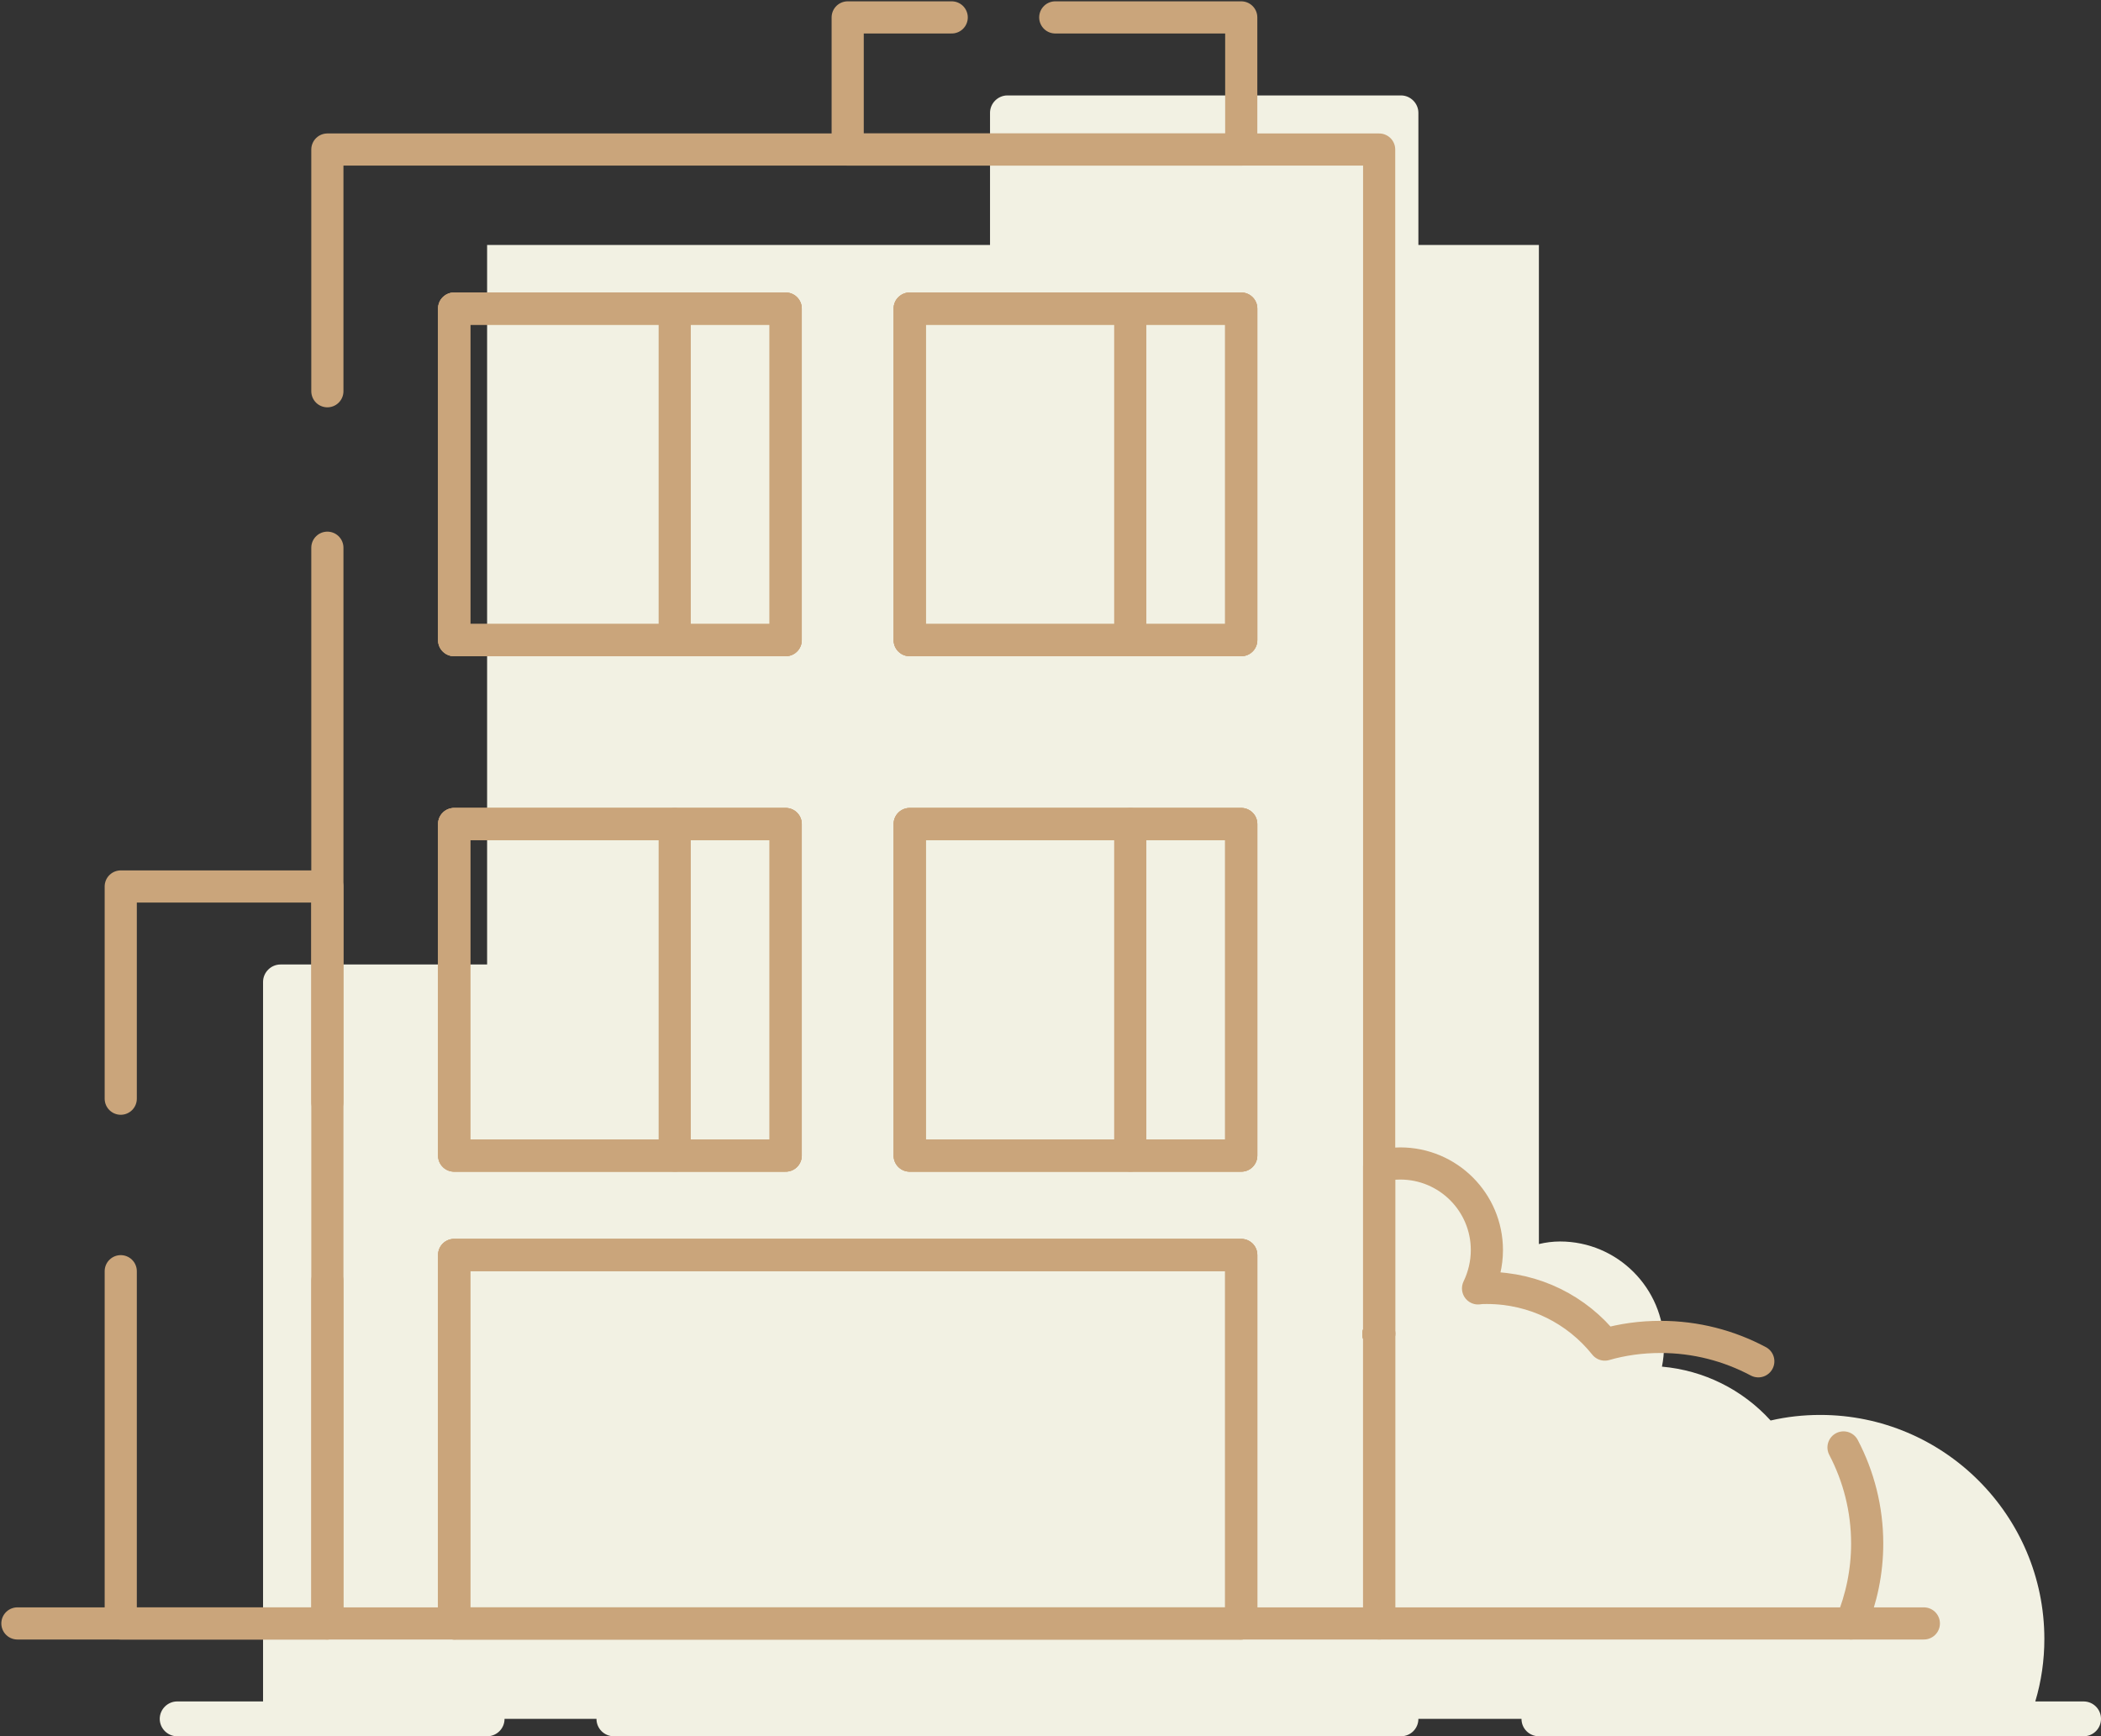
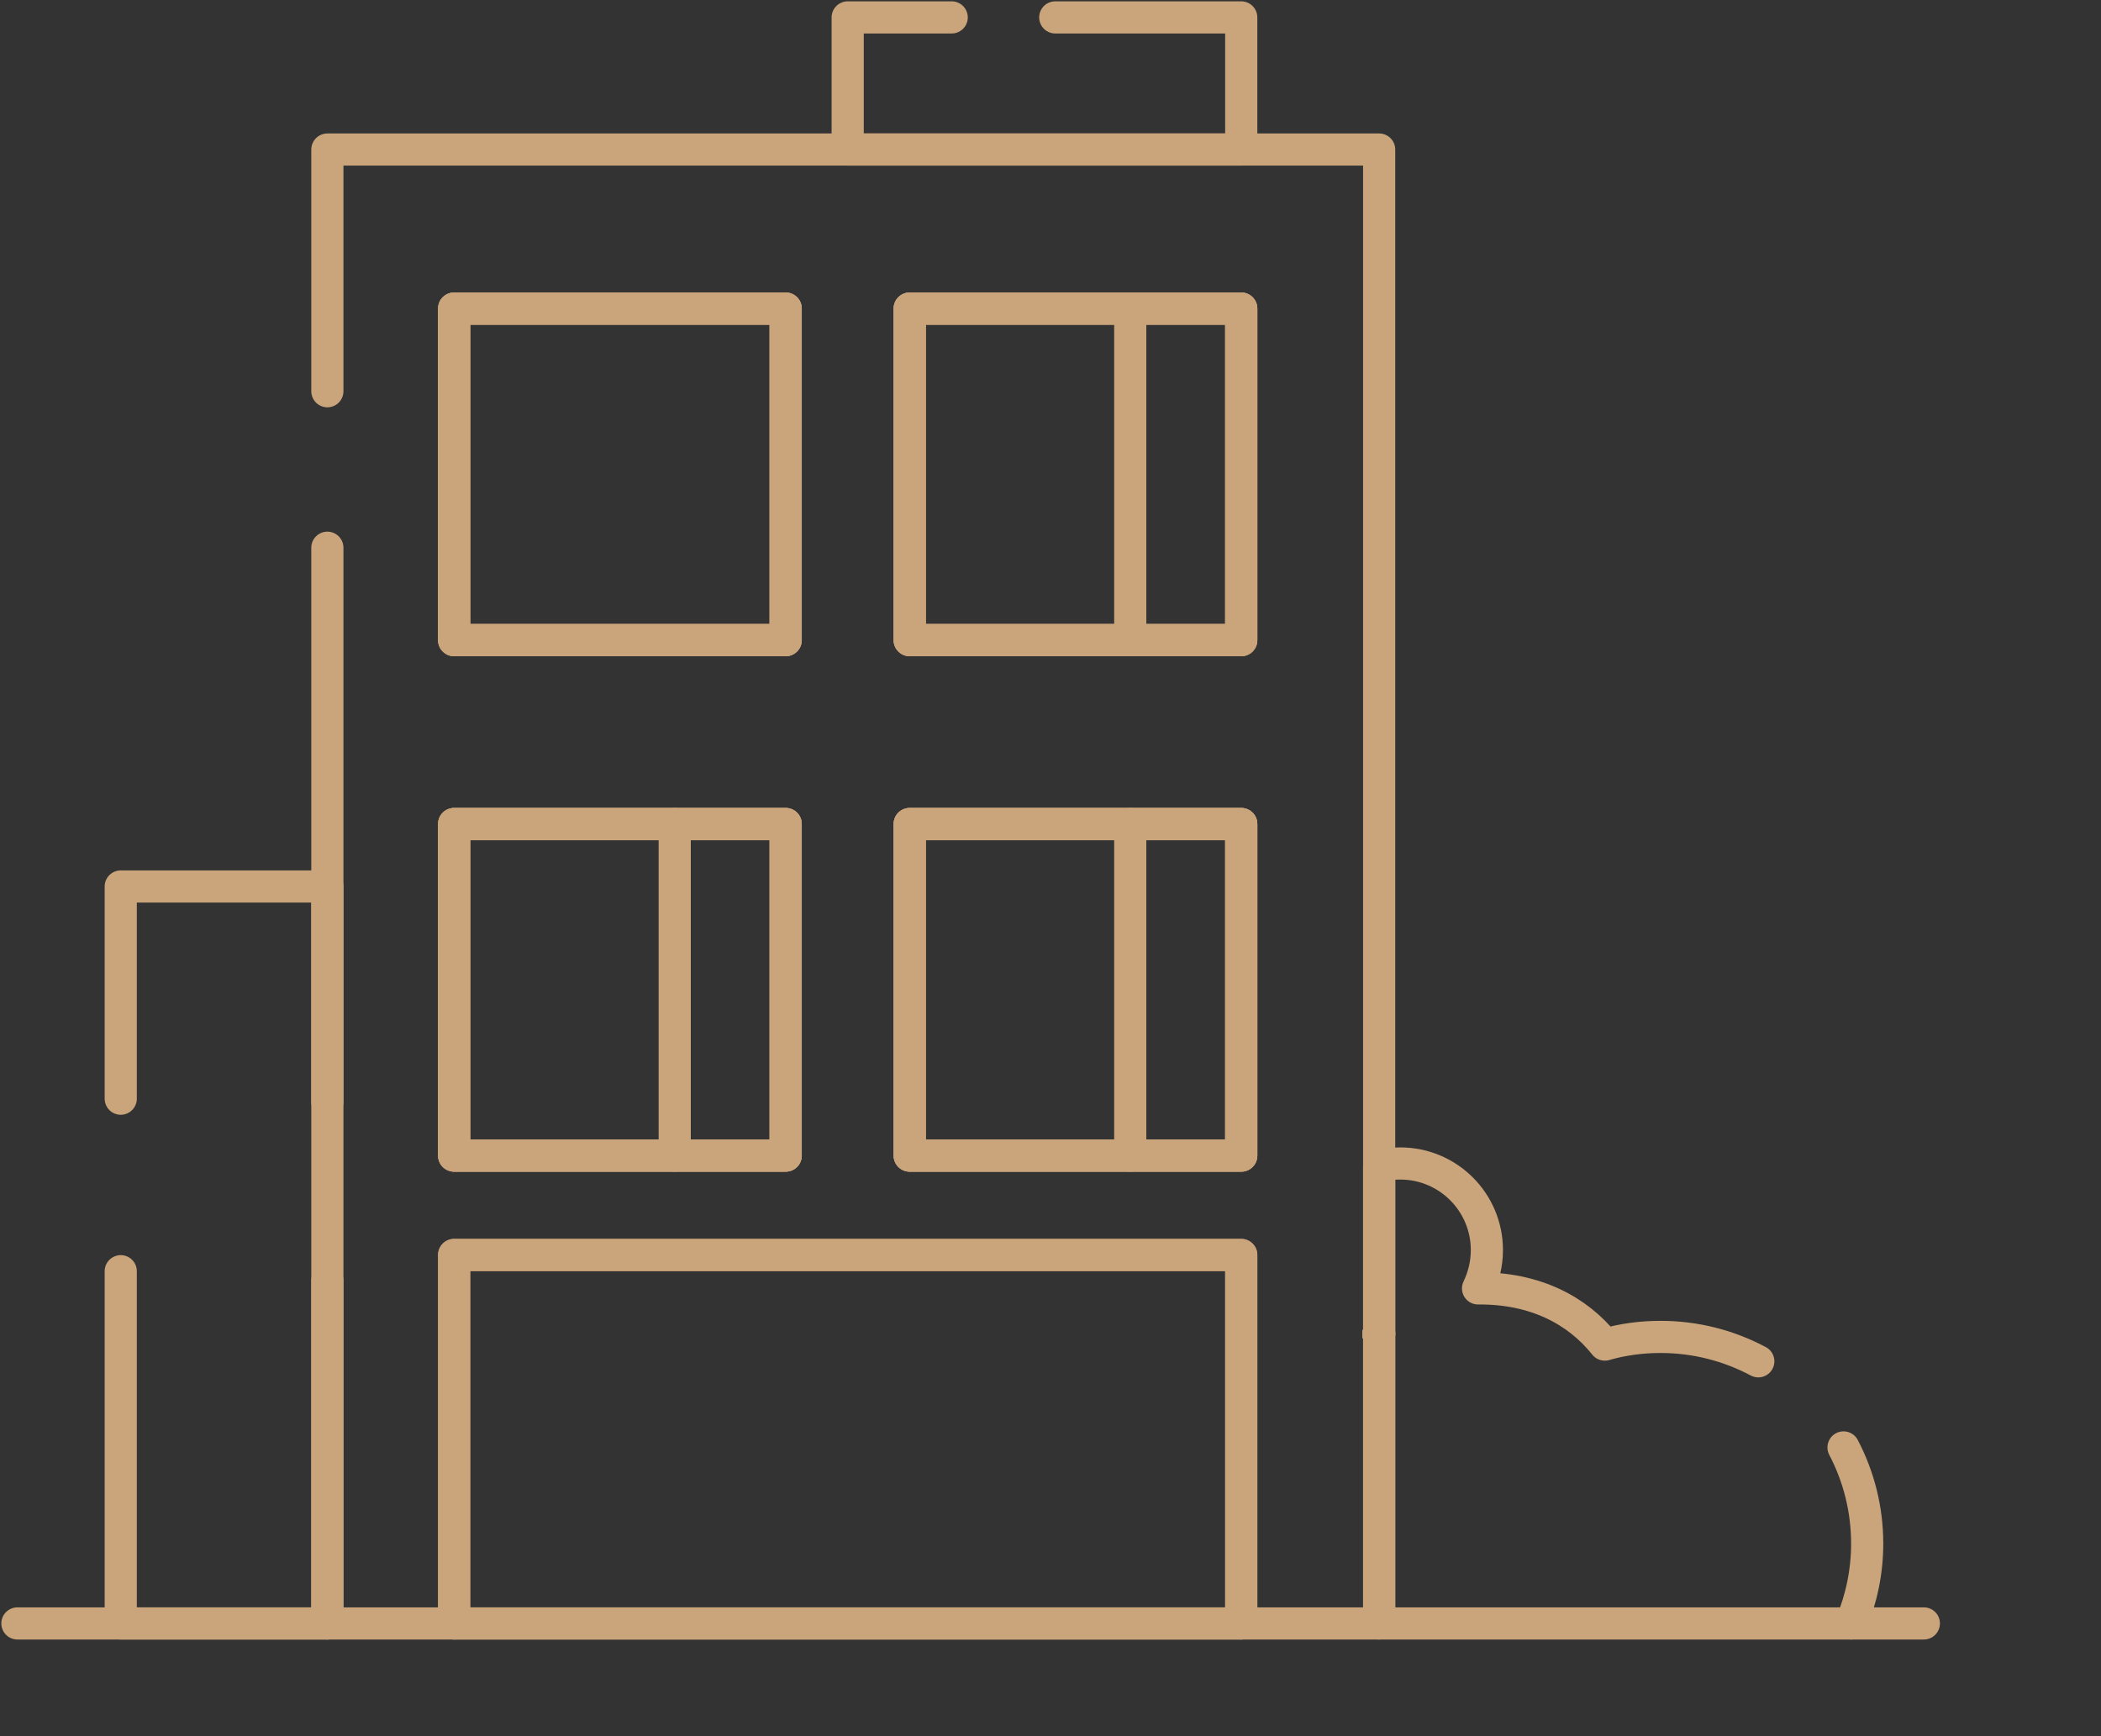
<svg xmlns="http://www.w3.org/2000/svg" width="98" height="81" viewBox="0 0 98 81" fill="none">
  <rect x="0" y="0" width="98" height="81" fill="#333333" stroke="none" />
  <g clip-path="url(#clip0_61_950)">
-     <path d="M97.188 79.375H94.935C95.217 78.433 95.358 77.458 95.358 76.462C95.358 70.699 90.668 66.009 84.907 66.009C84.105 66.009 83.336 66.096 82.589 66.269C81.268 64.817 79.47 63.929 77.521 63.756C77.586 63.431 77.618 63.106 77.618 62.77C77.618 60.095 75.441 57.917 72.766 57.917C72.431 57.917 72.095 57.961 71.781 58.037V11.428H66.16V5.264C66.16 4.82 65.792 4.452 65.348 4.452H46.991C46.547 4.452 46.179 4.82 46.179 5.264V11.428H22.721V44.995H13.083C12.639 44.995 12.27 45.364 12.27 45.808V79.375H8.263C7.819 79.375 7.451 79.744 7.451 80.188C7.451 80.632 7.819 81 8.263 81H22.721C23.165 81 23.534 80.643 23.534 80.188H27.822C27.822 80.643 28.19 81 28.634 81H65.348C65.792 81 66.16 80.643 66.16 80.188H70.969C70.969 80.643 71.337 81 71.781 81H97.188C97.632 81 98 80.643 98 80.188C98 79.733 97.632 79.375 97.188 79.375Z" fill="#F2F1E3" />
    <path d="M89.737 75.736H86.347" stroke="#CAA57B" stroke-width="1.5" stroke-linecap="round" stroke-linejoin="round" />
    <path d="M57.897 75.736H21.183" stroke="#CAA57B" stroke-width="1.5" stroke-linecap="round" stroke-linejoin="round" />
    <path d="M15.27 75.736H5.632H0.812" stroke="#CAA57B" stroke-width="1.5" stroke-linecap="round" stroke-linejoin="round" />
    <path d="M15.27 59.748V75.736H21.183V58.546H57.897V75.736H64.33V62.239C64.33 62.239 64.308 62.239 64.297 62.239C64.308 62.218 64.319 62.207 64.33 62.196V6.976H15.27V18.252M15.27 25.552V51.418M36.648 53.91H21.183V38.442H36.648V53.91ZM36.648 29.863H21.183V14.395H36.648V29.863ZM57.897 53.91H42.432V38.442H57.897V53.91ZM57.897 29.863H42.432V14.395H57.897V29.863Z" stroke="#CAA57B" stroke-width="1.5" stroke-linecap="round" stroke-linejoin="round" />
    <path d="M36.648 14.396H21.183V29.863H36.648V14.396Z" stroke="#CAA57B" stroke-width="1.5" stroke-linecap="round" stroke-linejoin="round" />
    <path d="M36.648 38.442H21.183V53.91H36.648V38.442Z" stroke="#CAA57B" stroke-width="1.5" stroke-linecap="round" stroke-linejoin="round" />
    <path d="M57.897 14.396H42.432V29.863H57.897V14.396Z" stroke="#CAA57B" stroke-width="1.5" stroke-linecap="round" stroke-linejoin="round" />
    <path d="M57.897 38.442H42.432V53.91H57.897V38.442Z" stroke="#CAA57B" stroke-width="1.5" stroke-linecap="round" stroke-linejoin="round" />
-     <path d="M57.897 58.546H21.183V75.736H57.897V58.546Z" stroke="#CAA57B" stroke-width="1.5" stroke-linecap="round" stroke-linejoin="round" />
    <path d="M64.329 62.196V62.239C64.329 62.239 64.308 62.239 64.297 62.239C64.308 62.217 64.319 62.207 64.329 62.196Z" stroke="#CAA57B" stroke-width="1.5" stroke-linecap="round" stroke-linejoin="round" />
    <path d="M5.632 51.256V41.356H15.27V75.736H5.632V59.304" stroke="#CAA57B" stroke-width="1.5" stroke-linecap="round" stroke-linejoin="round" />
    <path d="M36.648 14.396H21.183V29.863H36.648V14.396Z" stroke="#CAA57B" stroke-width="1.5" stroke-linecap="round" stroke-linejoin="round" />
-     <path d="M31.472 14.396V29.863" stroke="#CAA57B" stroke-width="1.5" stroke-linecap="round" stroke-linejoin="round" />
    <path d="M57.897 14.396H42.432V29.863H57.897V14.396Z" stroke="#CAA57B" stroke-width="1.5" stroke-linecap="round" stroke-linejoin="round" />
    <path d="M52.72 14.396V29.863" stroke="#CAA57B" stroke-width="1.5" stroke-linecap="round" stroke-linejoin="round" />
    <path d="M36.648 38.442H21.183V53.91H36.648V38.442Z" stroke="#CAA57B" stroke-width="1.5" stroke-linecap="round" stroke-linejoin="round" />
    <path d="M31.472 38.442V53.91" stroke="#CAA57B" stroke-width="1.5" stroke-linecap="round" stroke-linejoin="round" />
    <path d="M57.897 38.442H42.432V53.91H57.897V38.442Z" stroke="#CAA57B" stroke-width="1.5" stroke-linecap="round" stroke-linejoin="round" />
    <path d="M52.72 38.442V53.91" stroke="#CAA57B" stroke-width="1.5" stroke-linecap="round" stroke-linejoin="round" />
    <path d="M57.897 58.546H21.183V75.736H57.897V58.546Z" stroke="#CAA57B" stroke-width="1.5" stroke-linecap="round" stroke-linejoin="round" />
    <path d="M49.222 0.812H57.897V6.976H39.54V0.812H44.392" stroke="#CAA57B" stroke-width="1.5" stroke-linecap="round" stroke-linejoin="round" />
-     <path d="M85.99 67.525C86.694 68.868 87.094 70.396 87.094 72.01C87.094 73.331 86.823 74.588 86.347 75.736H64.33V54.408C64.644 54.321 64.98 54.278 65.315 54.278C67.546 54.278 69.355 56.087 69.355 58.318C69.355 58.957 69.203 59.564 68.943 60.106C69.073 60.084 69.214 60.084 69.355 60.084C71.586 60.084 73.568 61.113 74.856 62.727C75.68 62.489 76.557 62.369 77.456 62.369C79.102 62.369 80.65 62.781 82.015 63.507" stroke="#CAA57B" stroke-width="1.5" stroke-linecap="round" stroke-linejoin="round" />
+     <path d="M85.99 67.525C86.694 68.868 87.094 70.396 87.094 72.01C87.094 73.331 86.823 74.588 86.347 75.736H64.33V54.408C64.644 54.321 64.98 54.278 65.315 54.278C67.546 54.278 69.355 56.087 69.355 58.318C69.355 58.957 69.203 59.564 68.943 60.106C71.586 60.084 73.568 61.113 74.856 62.727C75.68 62.489 76.557 62.369 77.456 62.369C79.102 62.369 80.65 62.781 82.015 63.507" stroke="#CAA57B" stroke-width="1.5" stroke-linecap="round" stroke-linejoin="round" />
    <path d="M64.329 62.196V62.239C64.329 62.239 64.308 62.239 64.297 62.239C64.308 62.217 64.319 62.207 64.329 62.196Z" stroke="#CAA57B" stroke-width="1.5" stroke-linecap="round" stroke-linejoin="round" />
    <path d="M64.329 62.196V62.239C64.329 62.239 64.308 62.239 64.297 62.239C64.308 62.217 64.319 62.207 64.329 62.196Z" stroke="#CAA57B" stroke-width="1.5" stroke-linecap="round" stroke-linejoin="round" />
  </g>
  <defs>
    <clipPath id="clip0_61_950">
      <rect width="98" height="81" fill="white" />
    </clipPath>
  </defs>
</svg>